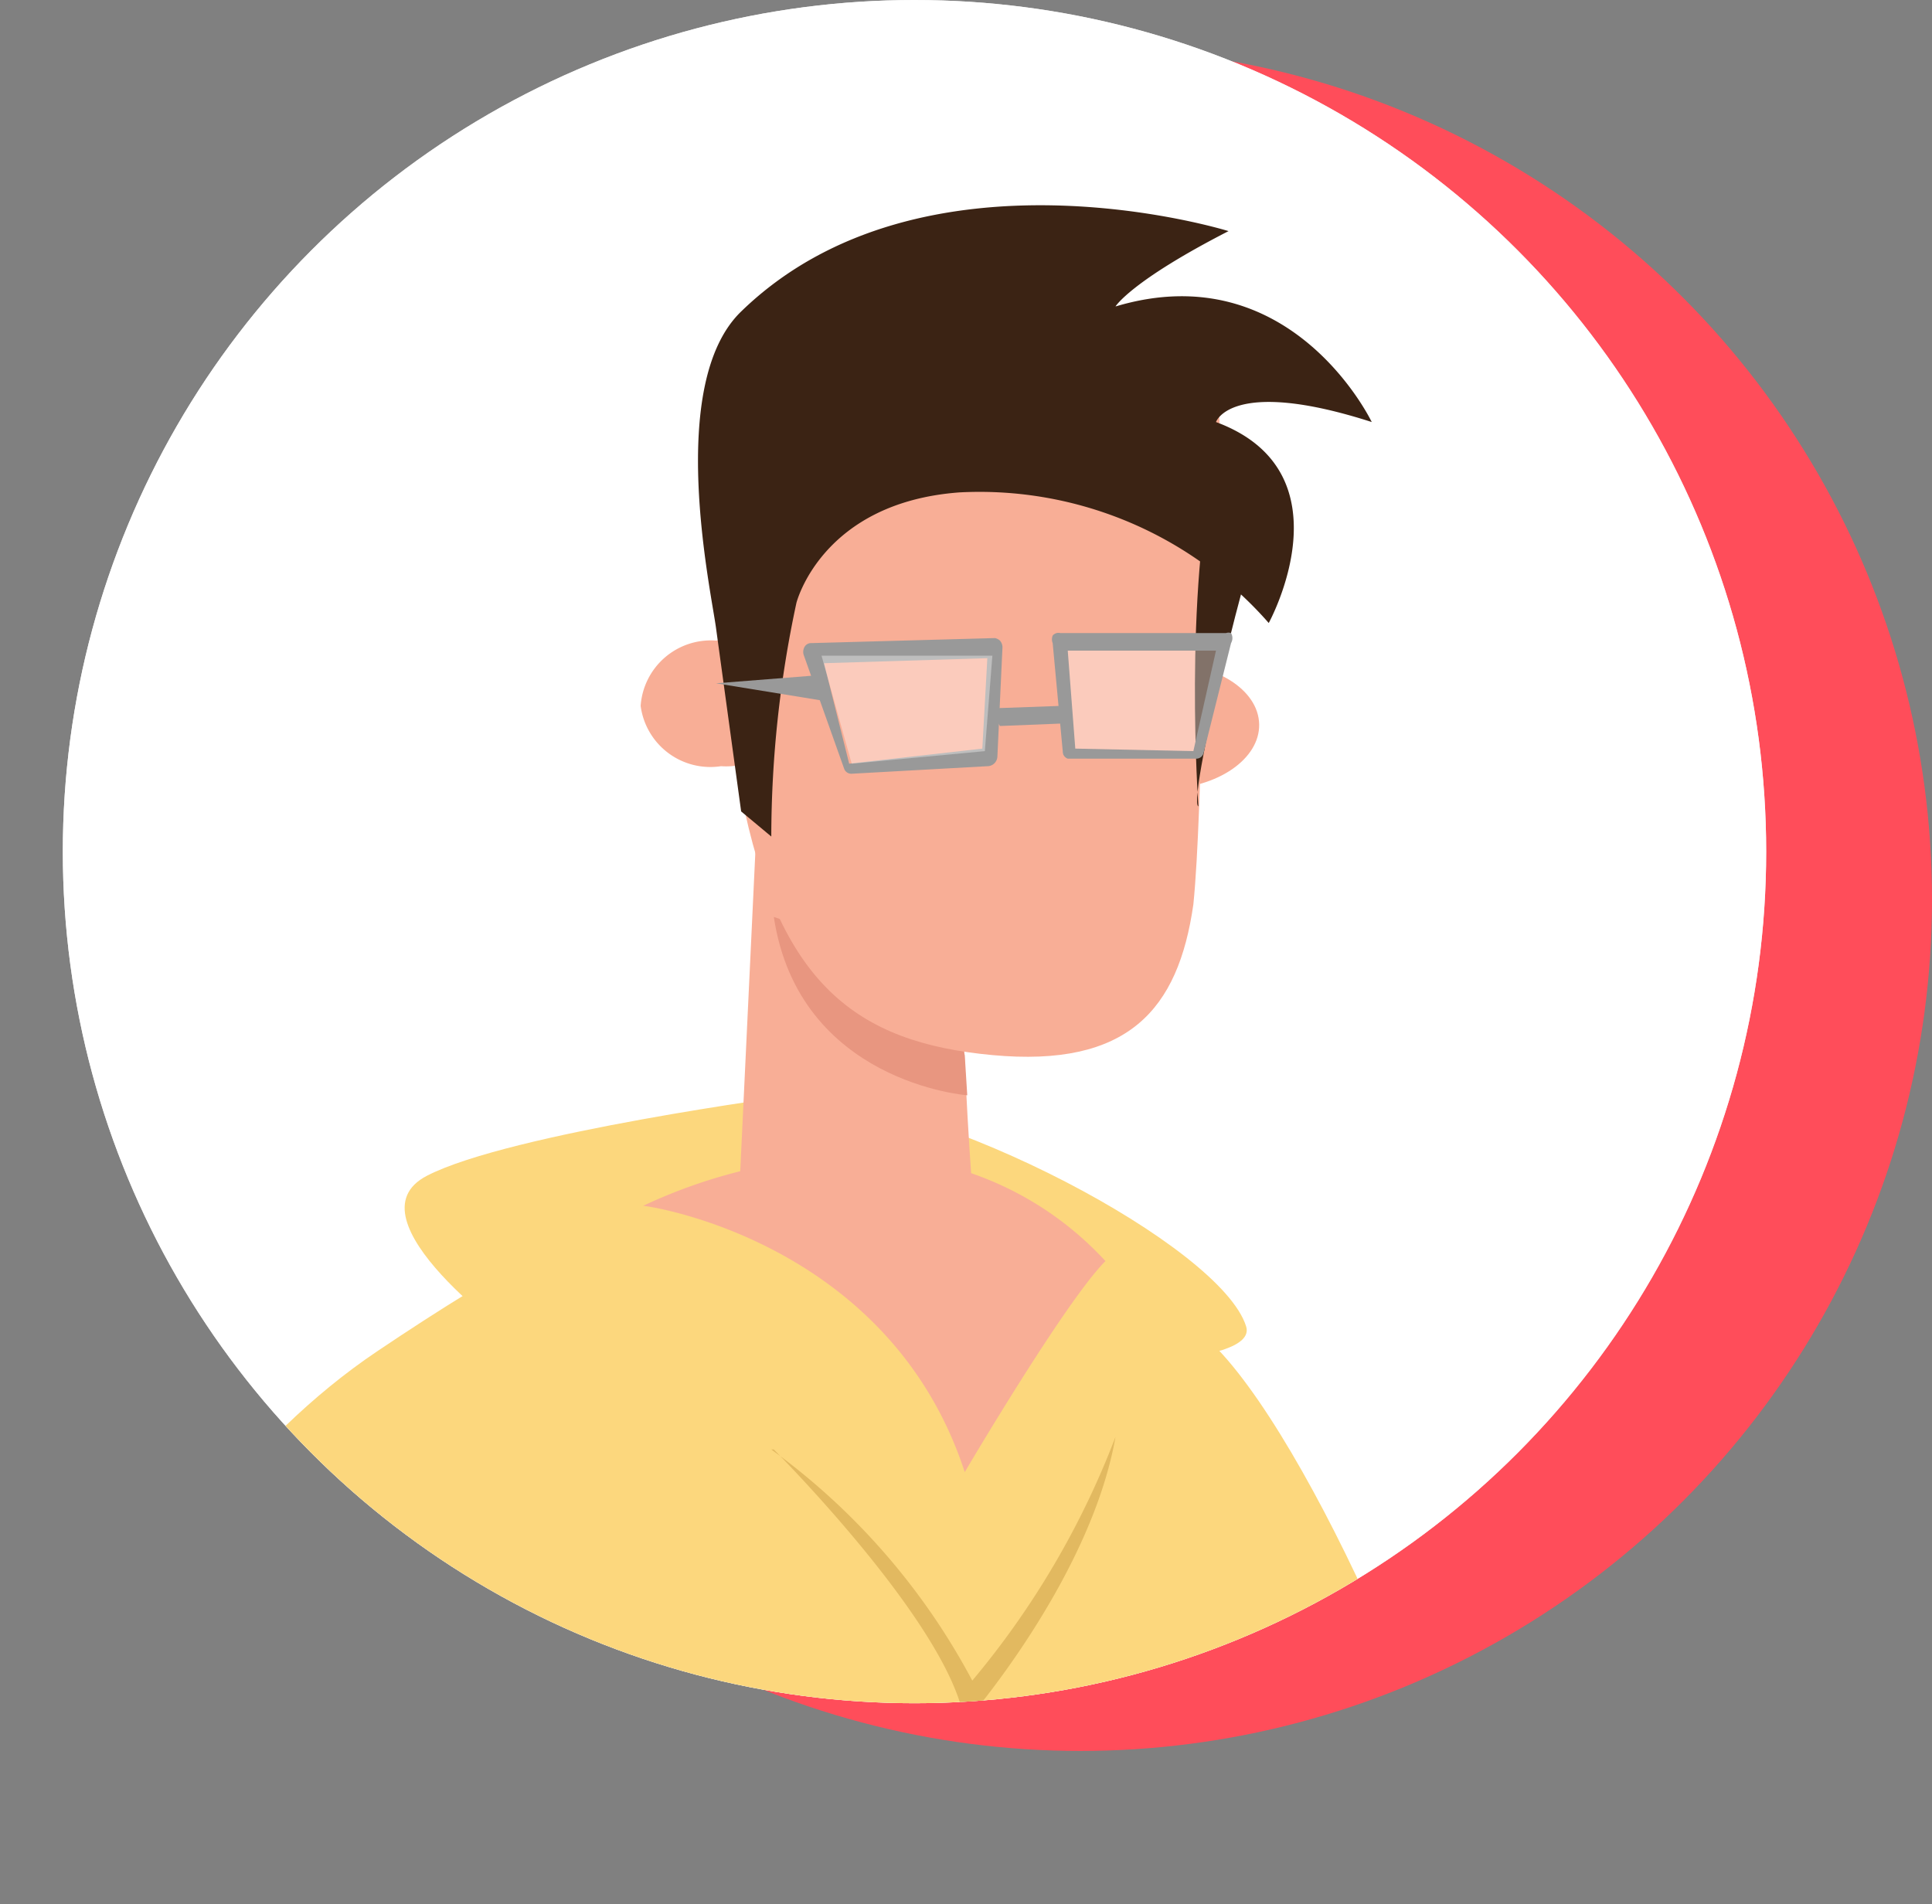
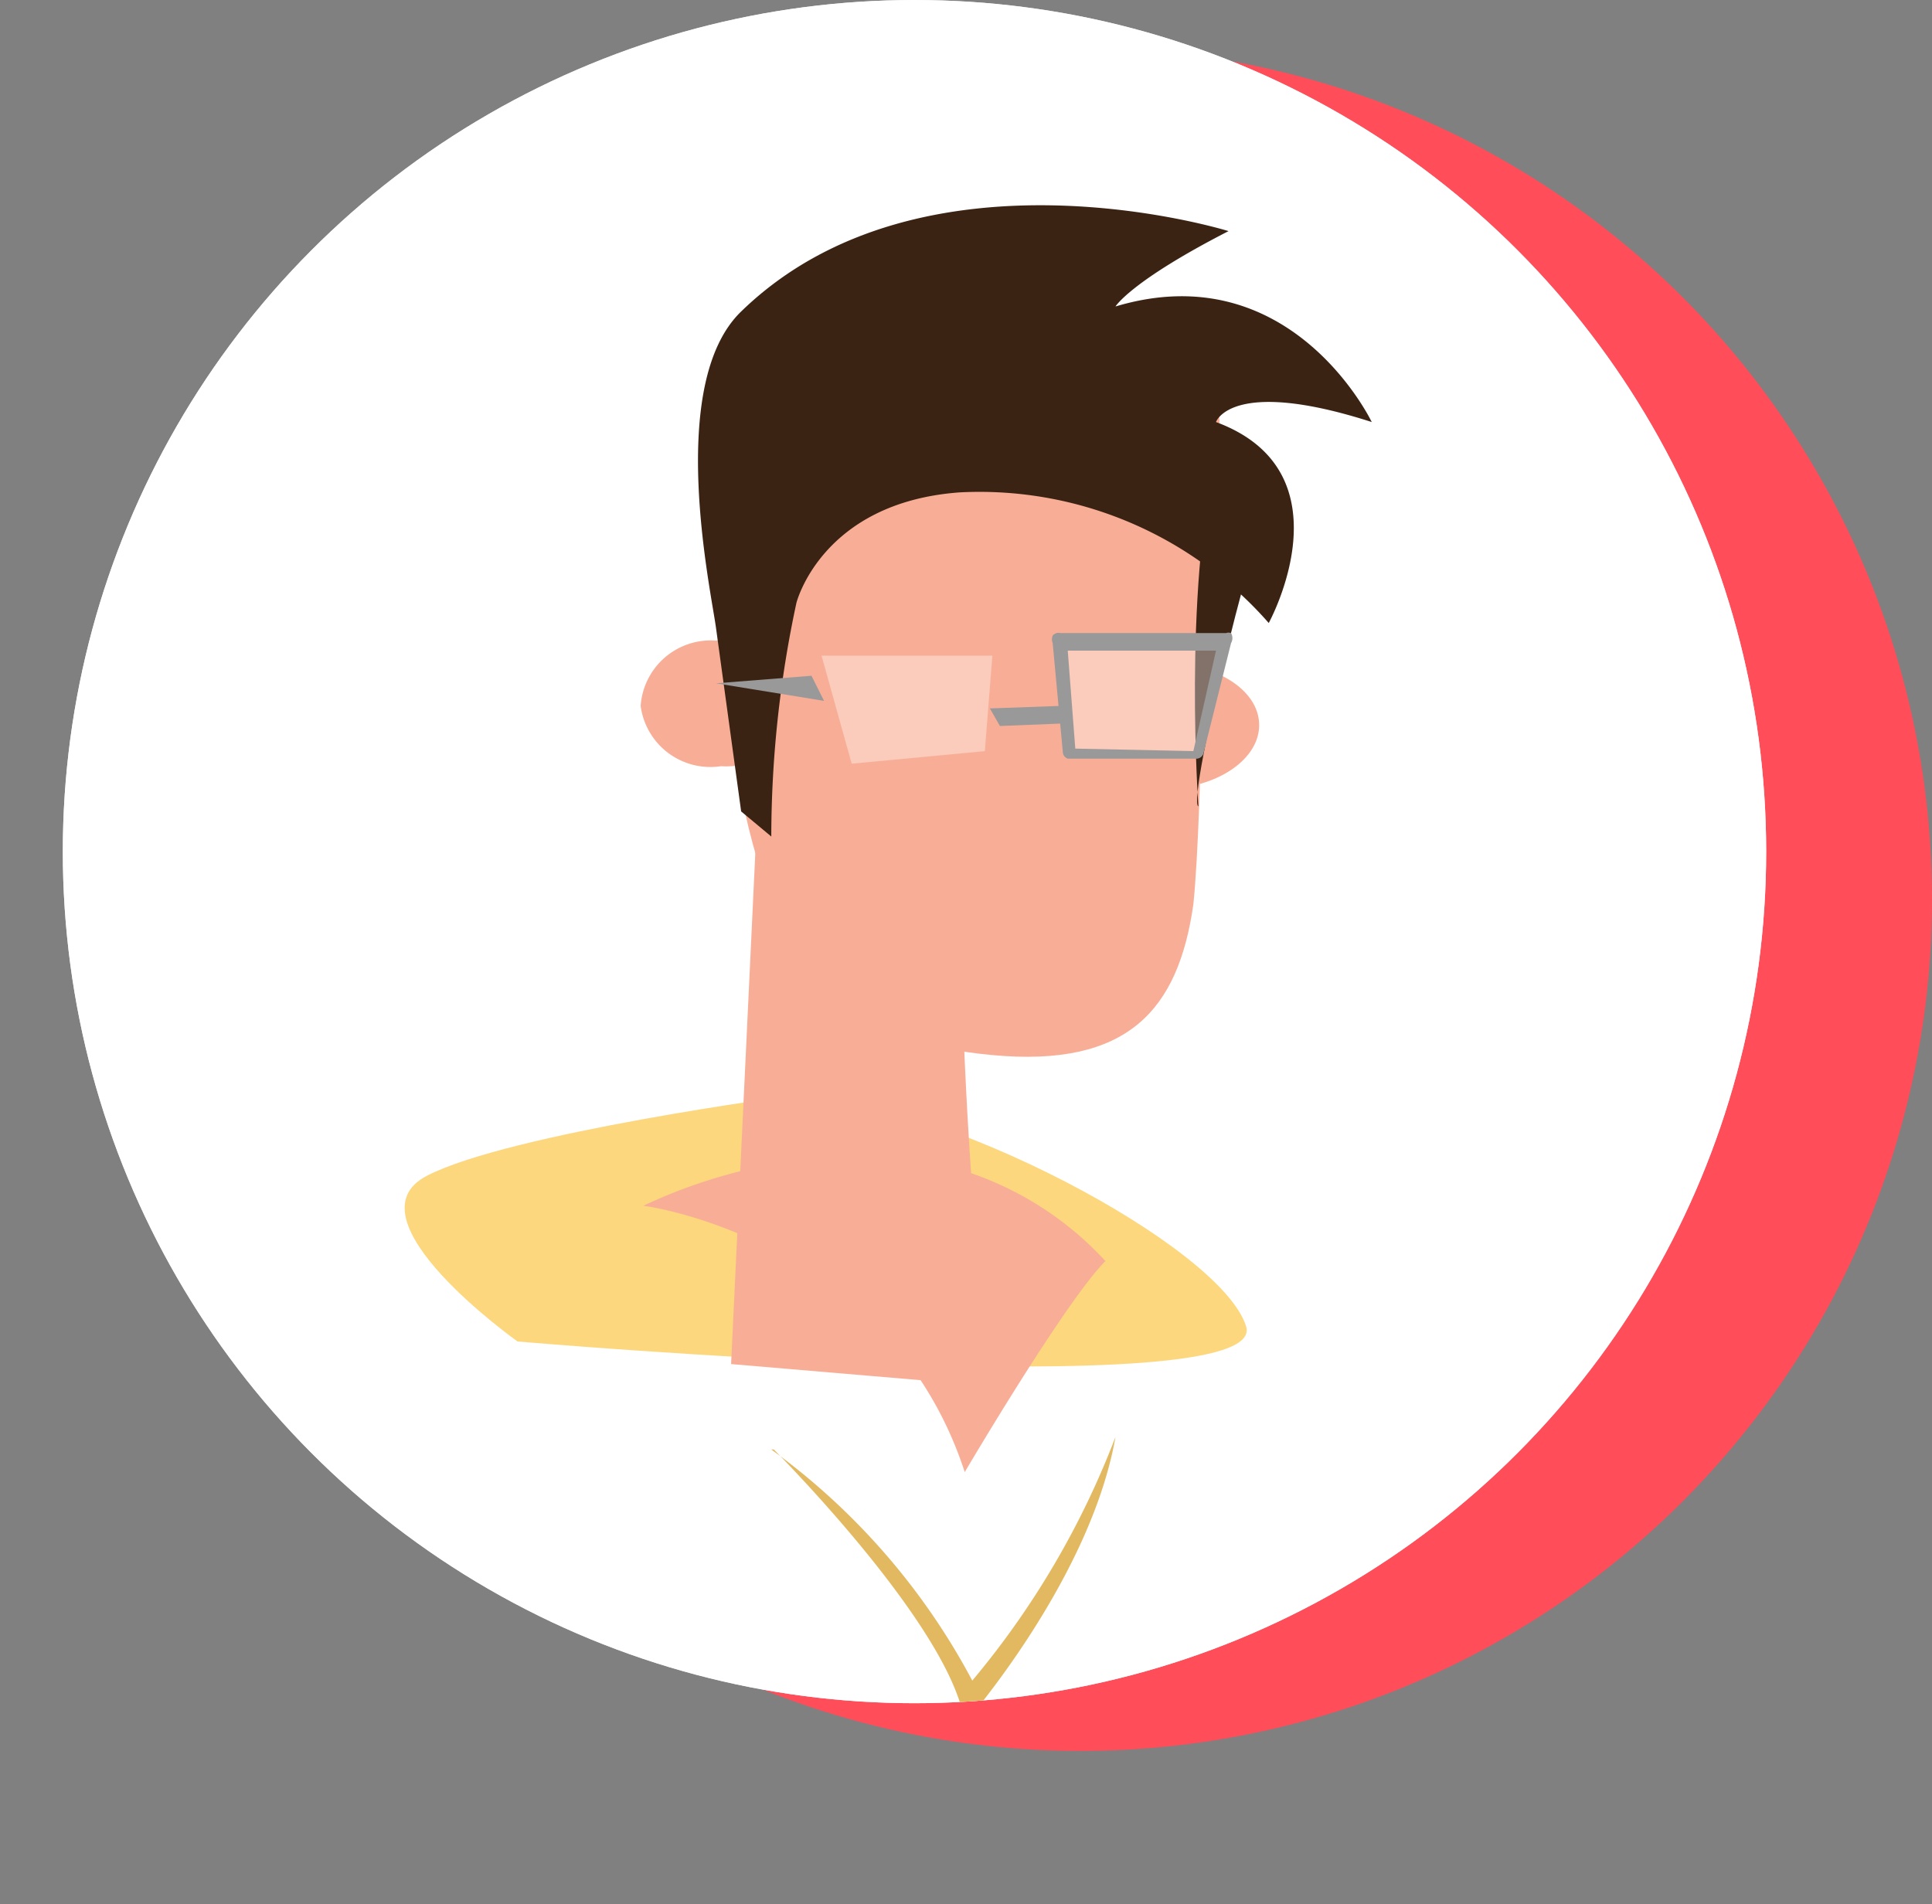
<svg xmlns="http://www.w3.org/2000/svg" viewBox="0 0 76.9 75.8">
  <rect x="0" y="0" width="76.9" height="75.8" fill="#808080" stroke="none" />
  <defs>
    <clipPath id="clip-path" transform="translate(2.5)">
      <circle id="SVGID" cx="33.9" cy="33.9" r="33.9" class="cls-1" />
    </clipPath>
    <style>.cls-1,.cls-11{fill:#fff}.cls-5{fill:#fcd77d}.cls-6{fill:#f8ae96}.cls-8{fill:#3b2314}.cls-10{fill:#999}.cls-11{opacity:.36;isolation:isolate}</style>
  </defs>
  <g id="Calque_2" data-name="Calque 2">
    <g id="Layer_1" data-name="Layer 1">
      <circle cx="43" cy="35.8" r="33.9" fill="#ff4d5a" />
      <circle cx="36.4" cy="33.9" r="33.9" fill="#e6e6e6" />
      <circle id="SVGID-2" cx="36.4" cy="33.9" r="33.9" class="cls-1" data-name="SVGID" />
      <g clip-path="url(#clip-path)">
        <path d="M29.1 43.6s-11.3 1.5-14.6 3.2 3.6 6.6 3.6 6.6 30 2.6 29-.6-12.2-9.1-18-9.2z" class="cls-5" transform="translate(2.5)" />
        <path d="M35.8 39.6s.3 11.1 1.4 15.6l-10.6-.9 1-21.1z" class="cls-6" transform="translate(2.5)" />
-         <path fill="#e89680" d="M35.9 42l.1 1.6s-6.7-.5-7.7-7.1l6.7 2.3z" transform="translate(2.5)" />
        <path d="M38 11.3s8.7.7 8 6.2S45.4 32 45 36c-.6 4.2-2.6 6.5-8 6s-8.5-2.8-10-10.4-.8-22 11-20.3z" class="cls-6" transform="translate(2.5)" />
        <path d="M23 28.1a2.8 2.8 0 003.2 2.4 2.8 2.8 0 003-2.7 2.8 2.8 0 00-3.2-2.3 2.8 2.8 0 00-3 2.6z" class="cls-6" transform="translate(2.5)" />
        <ellipse cx="43.8" cy="28.9" class="cls-6" rx="3.8" ry="2.5" transform="rotate(-1.2 45.5 -91.4)" />
        <path d="M29.2 24s1-4 6.5-4.4A15.3 15.3 0 0148 24.8s3.3-6-2.1-8c0 0 .6-1.8 6.2 0 0 0-3.2-6.7-10.2-4.6 0 0 .6-1 4.5-3 0 0-12.2-3.8-19.4 3.2-3 2.9-1.2 11.1-1 12.6l1 7.3 1.2 1a44.5 44.5 0 011-9.3z" class="cls-8" transform="translate(2.5)" />
        <path d="M48.3 19.5c-.5-.1-3.6 12.4-3.1 12.6 0 0-.6-8.4.7-14z" class="cls-8" transform="translate(2.5)" />
-         <path d="M-2.5 75.8s4.6-15 15-22 13.2-6.8 19.8-7 9 3.2 12.9 6.2S55.5 70.6 56 75.8H-2.5z" class="cls-5" transform="translate(2.5)" />
        <path d="M32.3 46a21 21 0 00-9.2 2c.2 0 9.8 1.4 12.8 10.6 0 0 4-6.8 5.6-8.4a13 13 0 00-9.2-4.2z" class="cls-6" transform="translate(2.5)" />
        <path fill="#e2b960" d="M11.5 75.8a51.5 51.5 0 013-6l-.9 6zm16.8-18.1s7.1 7.1 7.6 10.9c0 0 5-5.7 6-11.4a33.9 33.9 0 01-5.7 9.7 27 27 0 00-8-9.2z" transform="translate(2.5)" />
-         <path d="M31.4 30.8a.3.3 0 01-.3-.2l-1.6-4.5a.4.4 0 010-.3.3.3 0 01.3-.2l7.3-.2a.4.4 0 01.2.1.4.4 0 01.1.3l-.2 4.3a.4.4 0 01-.4.4l-5.4.3zm-1.1-4.4l1 4 5.3-.6.2-3.6z" class="cls-10" transform="translate(2.5)" />
        <path d="M32.3 26.9l-3.8.3 4.3.7-.5-1z" class="cls-10" />
        <path d="M32.7 26.1l1.2 4.3 5.3-.5.3-3.8h-6.8z" class="cls-11" />
        <path d="M45.5 25.4l-5.7.2V30H45l.3-1.3.7-3c-.6 0-.6.5-.5-.2z" class="cls-11" transform="translate(2.5)" />
        <path d="M40 30.2a.3.3 0 01-.2-.3l-.4-4.3a.4.4 0 010-.3.3.3 0 01.3-.1h6.6a.3.3 0 01.2 0 .4.4 0 010 .4L45.4 30a.3.3 0 01-.3.2h-5zm0-4.3l.3 3.9 4.7.1.9-4z" class="cls-10" transform="translate(2.5)" />
        <path d="M39.4 28.2l2.8-.1.1.7-2.5.1-.4-.7z" class="cls-10" />
      </g>
    </g>
  </g>
</svg>